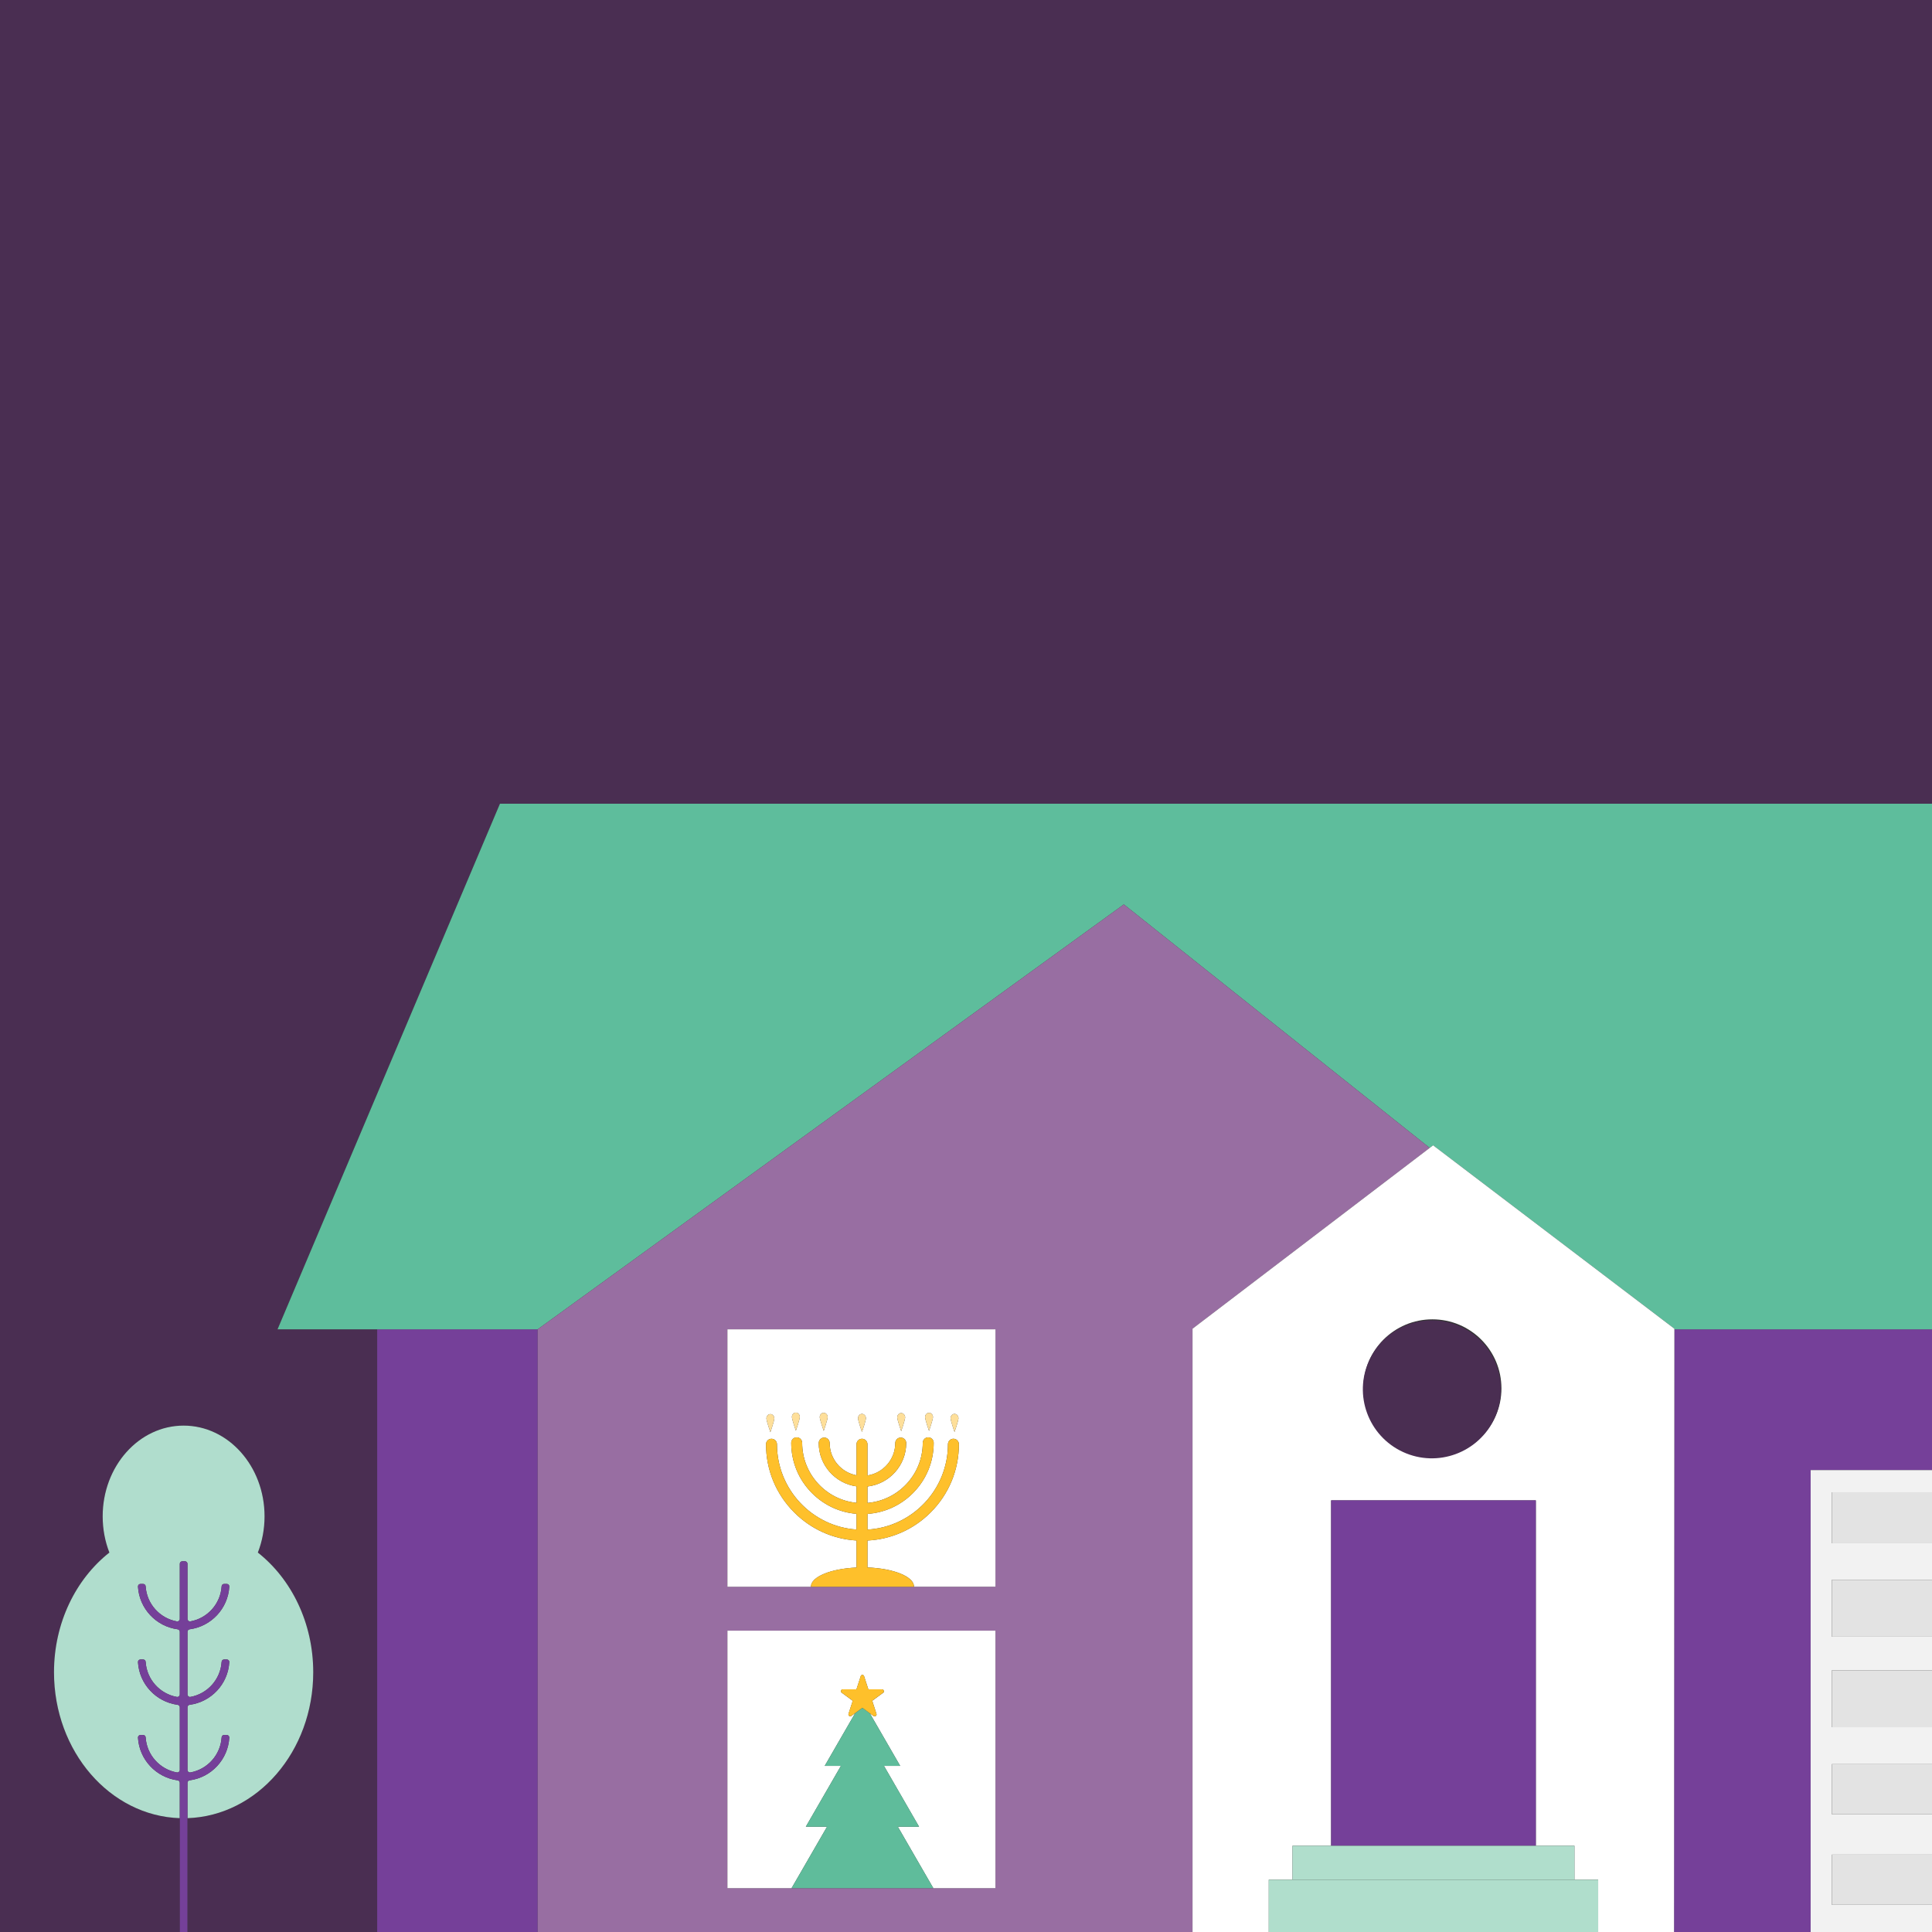
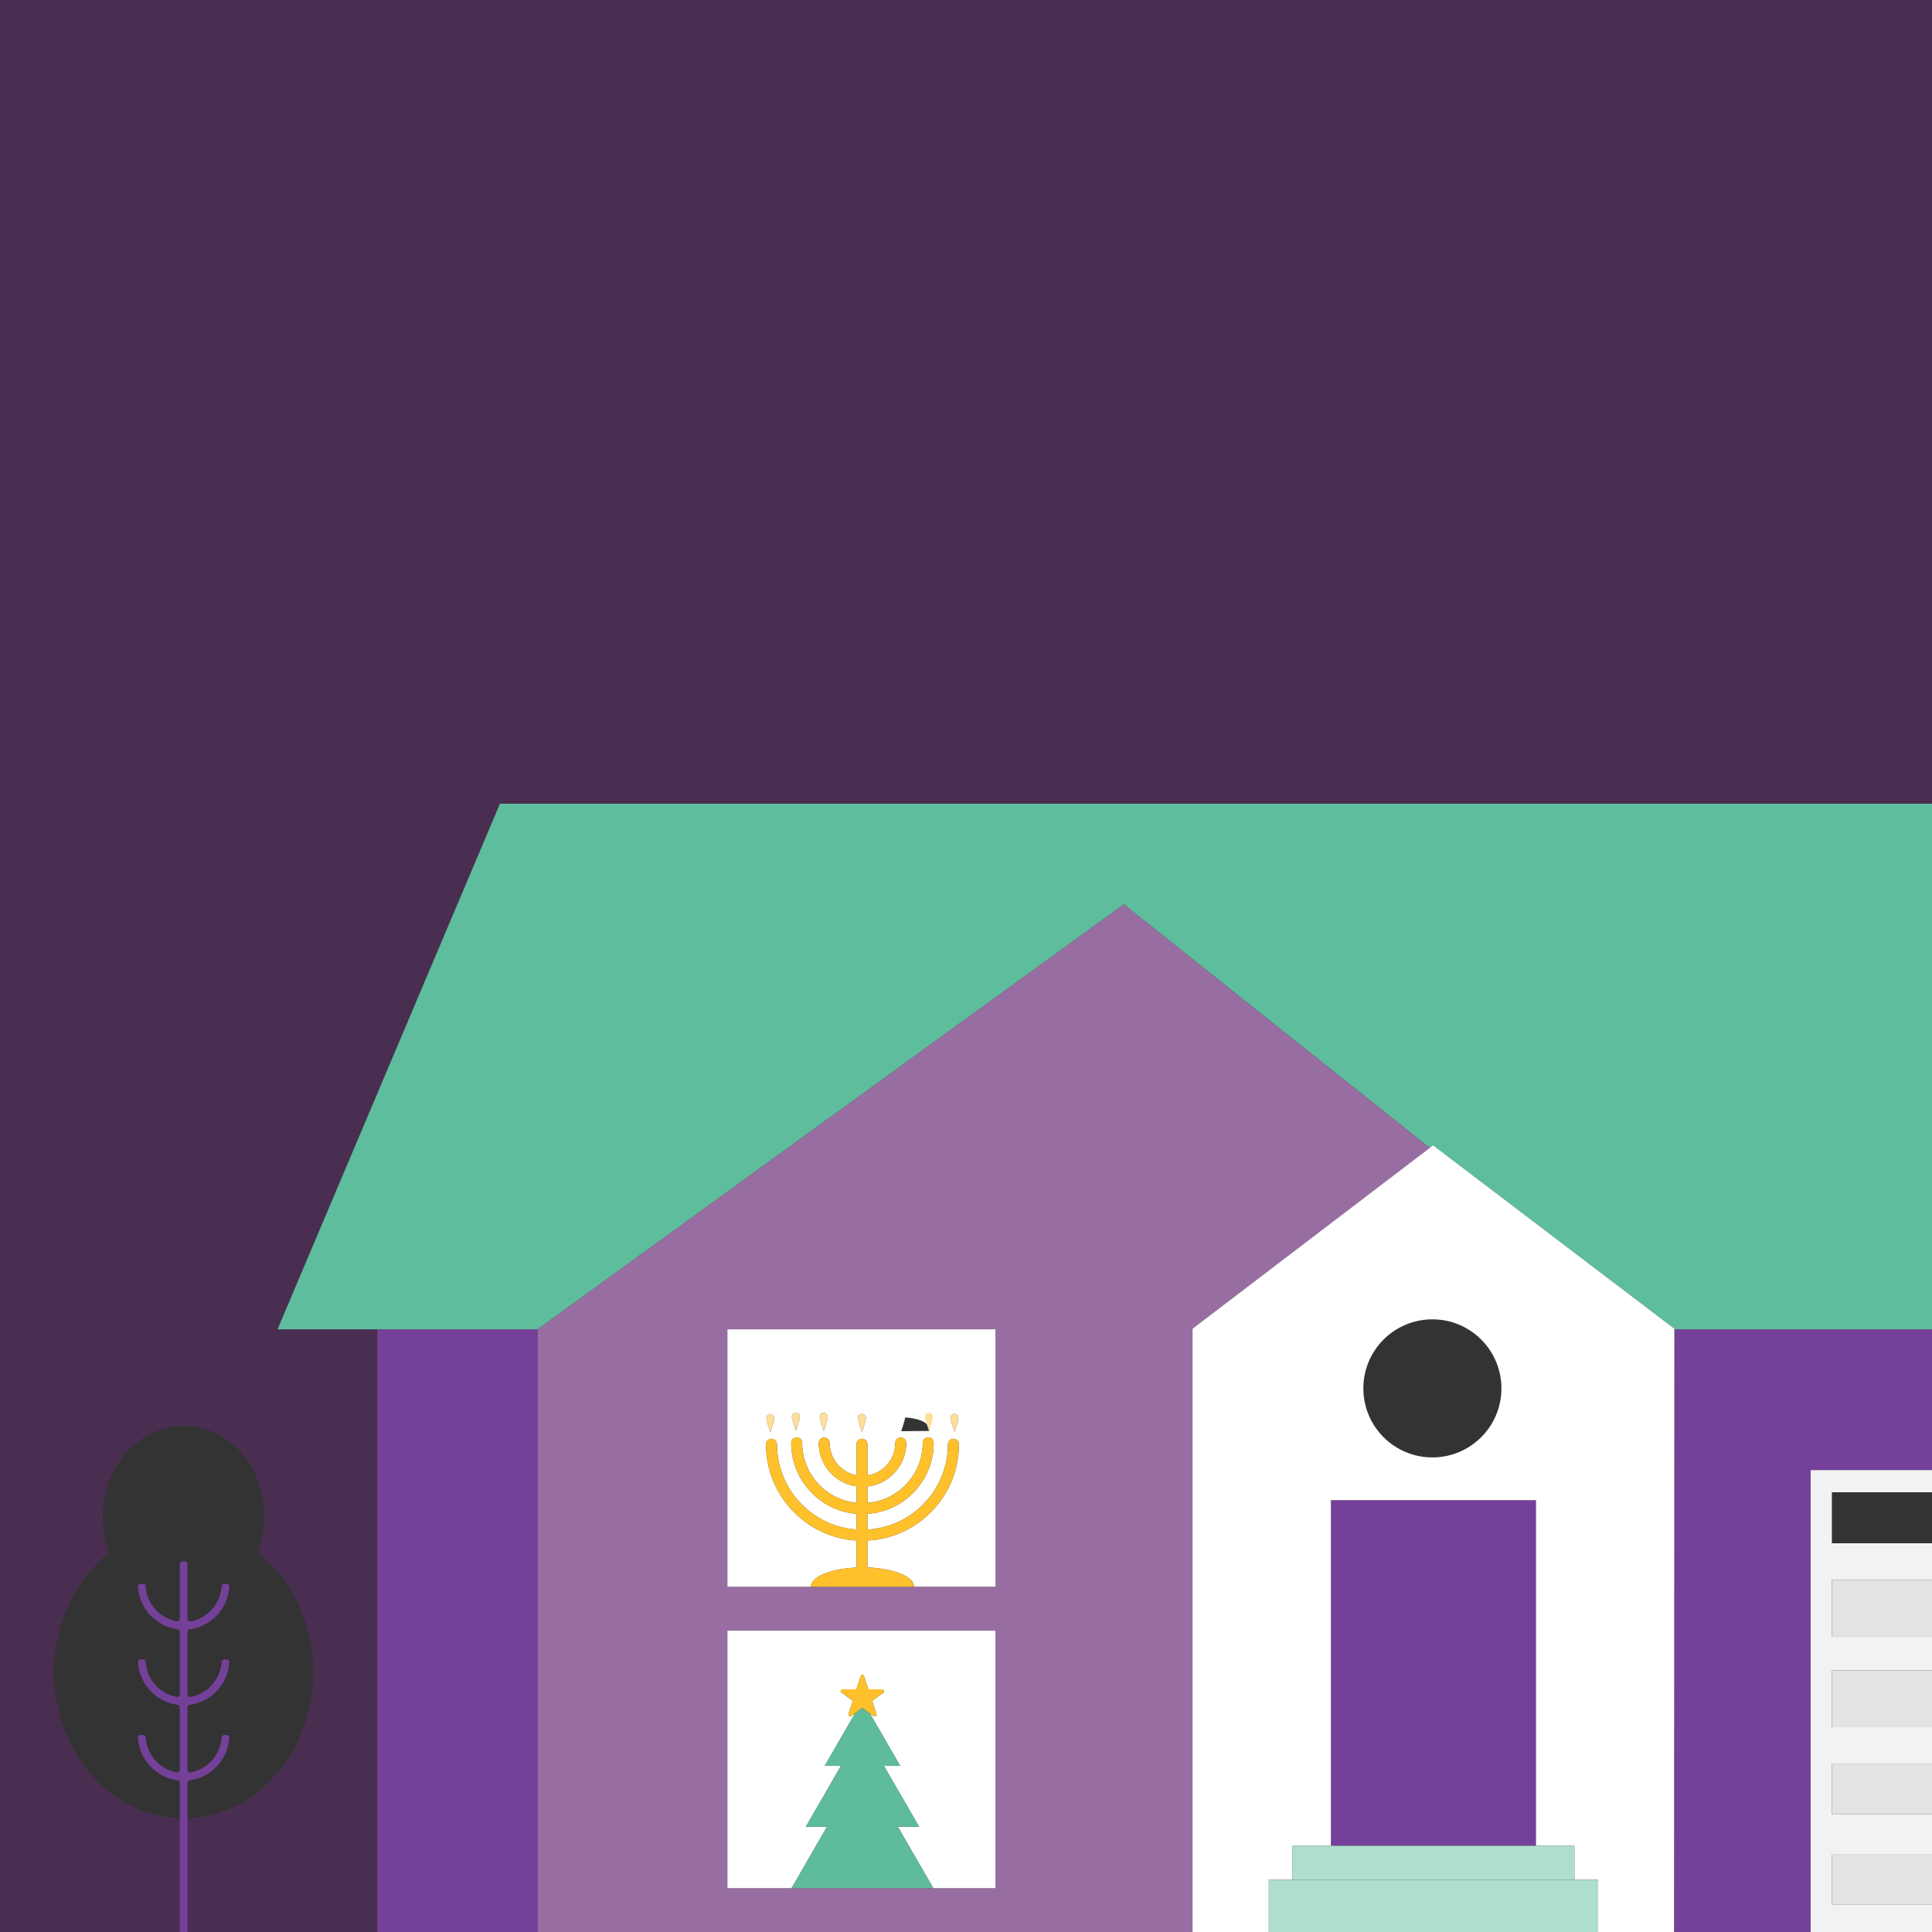
<svg xmlns="http://www.w3.org/2000/svg" version="1.1" id="Layer_1" x="0px" y="0px" viewBox="0 0 914 914" style="enable-background:new 0 0 914 914;" xml:space="preserve">
  <rect x="0" y="0" width="914" height="914" fill="#333333" stroke="none" />
  <style type="text/css">
	.st0{fill:#4A2E52;}
	.st1{fill:#5FBC9B;}
	.st2{fill:#754099;}
	.st3{fill:#B0DDCD;}
	.st4{fill:#5EBD9C;}
	.st5{fill:#986EA2;}
	.st6{fill:#FFFFFF;}
	.st7{fill:#F2F2F2;}
	.st8{fill:#E3E3E3;}
	.st9{fill:#B0DECC;}
	.st10{fill:#FEC02B;}
	.st11{fill:#FEDF9A;}
</style>
  <g>
    <path class="st0" d="M85.06,860.15c-33.02-1.09-59.5-31.56-59.5-69.02c0-23.43,10.36-44.14,26.2-56.63   c-2.04-5.25-3.17-11.04-3.17-17.13c0-23.71,17.15-42.93,38.29-42.93c21.15,0,38.29,19.22,38.29,42.93c0,6.09-1.13,11.88-3.17,17.13   c15.84,12.49,26.2,33.2,26.2,56.63c0,37.46-26.48,67.94-59.5,69.02V914h89.74V628.87H131.3l105.22-248.64H914V0H0v914h85.06V860.15   z" />
-     <path class="st3" d="M84.03,842.25c-10.18-1.35-18.16-9.8-18.76-20.2c-0.04-0.68,0.5-1.25,1.18-1.25h1.27   c0.62,0,1.14,0.48,1.18,1.1c0.51,8.34,6.72,15.17,14.78,16.62c0.72,0.13,1.38-0.43,1.38-1.17v-29.67c0-0.59-0.44-1.09-1.03-1.16   c-10.18-1.35-18.16-9.8-18.76-20.2c-0.04-0.68,0.5-1.25,1.18-1.25h1.27c0.62,0,1.14,0.48,1.18,1.1   c0.51,8.34,6.72,15.17,14.78,16.62c0.72,0.13,1.38-0.43,1.38-1.17v-29.67c0-0.59-0.44-1.09-1.03-1.16   c-10.18-1.35-18.16-9.8-18.76-20.2c-0.04-0.68,0.5-1.26,1.18-1.26h1.27c0.62,0,1.14,0.48,1.18,1.1   c0.51,8.34,6.72,15.17,14.78,16.62c0.72,0.13,1.38-0.43,1.38-1.17V739.8c0-0.65,0.53-1.18,1.18-1.18h1.27   c0.65,0,1.18,0.53,1.18,1.18v26.08c0,0.73,0.66,1.3,1.38,1.17c8.06-1.45,14.27-8.28,14.78-16.62c0.04-0.62,0.56-1.1,1.18-1.1h1.27   c0.68,0,1.22,0.57,1.18,1.26c-0.6,10.4-8.57,18.85-18.76,20.2c-0.59,0.08-1.03,0.57-1.03,1.16v29.67c0,0.73,0.66,1.3,1.38,1.17   c8.06-1.45,14.27-8.28,14.78-16.62c0.04-0.62,0.56-1.1,1.18-1.1h1.27c0.68,0,1.22,0.57,1.18,1.25c-0.6,10.4-8.57,18.85-18.76,20.2   c-0.59,0.08-1.03,0.57-1.03,1.16v29.67c0,0.73,0.66,1.3,1.38,1.17c8.06-1.45,14.27-8.28,14.78-16.62c0.04-0.62,0.56-1.1,1.18-1.1   h1.27c0.68,0,1.22,0.57,1.18,1.25c-0.6,10.4-8.57,18.85-18.76,20.2c-0.59,0.08-1.03,0.57-1.03,1.16v16.74   c33.02-1.09,59.5-31.56,59.5-69.02c0-23.43-10.36-44.14-26.2-56.63c2.04-5.25,3.17-11.04,3.17-17.13   c0-23.71-17.14-42.93-38.29-42.93c-21.15,0-38.29,19.22-38.29,42.93c0,6.09,1.13,11.88,3.17,17.13   c-15.84,12.49-26.2,33.2-26.2,56.63c0,37.46,26.48,67.94,59.5,69.02v-16.74C85.06,842.82,84.61,842.33,84.03,842.25z" />
    <path class="st2" d="M88.69,843.41c0-0.59,0.44-1.09,1.03-1.16c10.18-1.35,18.16-9.8,18.76-20.2c0.04-0.68-0.5-1.25-1.18-1.25   h-1.27c-0.62,0-1.14,0.48-1.18,1.1c-0.51,8.34-6.72,15.17-14.78,16.62c-0.72,0.13-1.38-0.43-1.38-1.17v-29.67   c0-0.59,0.44-1.09,1.03-1.16c10.18-1.35,18.16-9.8,18.76-20.2c0.04-0.68-0.5-1.25-1.18-1.25h-1.27c-0.62,0-1.14,0.48-1.18,1.1   c-0.51,8.34-6.72,15.17-14.78,16.62c-0.72,0.13-1.38-0.43-1.38-1.17v-29.67c0-0.59,0.44-1.09,1.03-1.16   c10.18-1.35,18.16-9.8,18.76-20.2c0.04-0.68-0.5-1.26-1.18-1.26h-1.27c-0.62,0-1.14,0.48-1.18,1.1   c-0.51,8.34-6.72,15.17-14.78,16.62c-0.72,0.13-1.38-0.43-1.38-1.17V739.8c0-0.65-0.53-1.18-1.18-1.18h-1.27   c-0.65,0-1.18,0.53-1.18,1.18v26.08c0,0.73-0.66,1.3-1.38,1.17c-8.06-1.45-14.27-8.28-14.78-16.62c-0.04-0.62-0.56-1.1-1.18-1.1   h-1.27c-0.68,0-1.22,0.57-1.18,1.26c0.6,10.4,8.57,18.85,18.76,20.2c0.59,0.08,1.03,0.57,1.03,1.16v29.67   c0,0.73-0.66,1.3-1.38,1.17c-8.06-1.45-14.27-8.28-14.78-16.62c-0.04-0.62-0.56-1.1-1.18-1.1h-1.27c-0.68,0-1.22,0.57-1.18,1.25   c0.6,10.4,8.57,18.85,18.76,20.2c0.59,0.08,1.03,0.57,1.03,1.16v29.67c0,0.73-0.66,1.3-1.38,1.17   c-8.06-1.45-14.27-8.28-14.78-16.62c-0.04-0.62-0.56-1.1-1.18-1.1h-1.27c-0.68,0-1.22,0.57-1.18,1.25   c0.6,10.4,8.57,18.85,18.76,20.2c0.59,0.08,1.03,0.57,1.03,1.16v16.74V914h3.63v-53.85V843.41z" />
    <polygon class="st2" points="791.95,914 856.59,914 856.59,695.48 914,695.48 914,628.87 792.13,628.87  " />
    <polygon class="st2" points="207.75,628.87 178.43,628.87 178.43,914 254.38,914 254.38,628.87  " />
    <polygon class="st4" points="131.3,628.87 178.43,628.87 207.75,628.87 254.38,628.87 254.38,628.87 531.67,427.86 676.37,543.06    677.97,541.83 792.13,628.59 792.13,628.87 914,628.87 914,380.22 236.52,380.22  " />
    <path class="st5" d="M564.17,628.59l112.2-85.53L531.67,427.86L254.38,628.87v0V914h309.79V628.59z M470.93,893.25h-29.4h0h-33.52   h-33.52h0h-30.36V771.44h126.81V893.25z M432.39,750.67h-48.75h-39.51V628.87h126.81v121.81H432.39z" />
    <path class="st6" d="M792.13,628.59l-114.15-86.76l-1.61,1.23l-112.2,85.53V914h36.07v-24.73h11.23V873.2h18.26V709.79h96.84V873.2   h18.27v16.07h11.23V914h35.89l0.17-285.13L792.13,628.59z M677.64,689.48c-18.04,0-32.66-14.62-32.66-32.66   c0-18.04,14.62-32.66,32.66-32.66c18.04,0,32.66,14.62,32.66,32.66C710.3,674.86,695.68,689.48,677.64,689.48z" />
    <path class="st6" d="M344.13,893.25h30.36l16.76-29.03l0.02-0.03h-10.05l13.39-23.2l3.22-5.58h-7.67l8.92-15.45l5.5-9.52   l-1.87,1.37c-0.26,0.18-0.7,0.18-0.96,0c-0.26-0.26-0.44-0.61-0.35-0.96l2.02-6.23l-5.26-3.86c-0.26-0.18-0.44-0.61-0.26-0.96   c0.09-0.35,0.44-0.61,0.79-0.61h6.49l2.02-6.23c0.09-0.35,0.44-0.61,0.79-0.61c0.35,0,0.7,0.26,0.79,0.61l2.02,6.23h6.49   c0.35,0,0.7,0.26,0.79,0.61c0.26,0.35,0.09,0.79-0.18,0.96l-5.26,3.86l2.02,6.23c0.09,0.35,0,0.7-0.35,0.96   c-0.18,0.09-0.35,0.18-0.53,0.18s-0.35-0.09-0.53-0.18l-1.76-1.29l5.45,9.44l8.92,15.45h-7.67l3.22,5.58l13.39,23.2h-10.05   l0.02,0.03l16.76,29.03h29.4V771.44H344.13V893.25z" />
-     <path class="st6" d="M470.93,628.87H344.13v121.81h39.51c0-0.03,0-0.06,0-0.08c0-4.66,9.42-8.5,21.56-9.02v-12.79   c-11.13-0.67-21.5-5.32-29.45-13.28c-8.62-8.62-13.36-20.08-13.36-32.26c0-1.43,1.16-2.59,2.59-2.59c1.43,0,2.59,1.16,2.59,2.59   c0,21.36,16.64,38.9,37.63,40.35v-7.43c-7.94-0.65-15.32-4.06-21.02-9.76c-6.37-6.37-9.87-14.83-9.87-23.84   c0-1.43,1.16-2.59,2.59-2.59c1.43,0,2.59,1.16,2.59,2.59c0,14.78,11.3,26.97,25.71,28.39v-7.78c-10.08-1.38-17.88-10.05-17.88-20.5   c0-1.43,1.16-2.59,2.59-2.59s2.59,1.16,2.59,2.59c0,7.59,5.48,13.93,12.7,15.26v-14.69c0-1.43,1.16-2.59,2.59-2.59   c1.43,0,2.59,1.16,2.59,2.59v14.77c7.44-1.14,13.15-7.58,13.15-15.34c0-1.43,1.16-2.59,2.59-2.59c1.43,0,2.59,1.16,2.59,2.59   c0,10.61-8.03,19.38-18.33,20.56V711c14.63-1.21,26.16-13.5,26.16-28.43c0-1.43,1.16-2.59,2.59-2.59c1.43,0,2.59,1.16,2.59,2.59   c0,9-3.51,17.47-9.87,23.84c-5.81,5.81-13.36,9.23-21.47,9.79v7.42c21.21-1.23,38.08-18.87,38.08-40.38c0-1.43,1.16-2.59,2.59-2.59   s2.59,1.16,2.59,2.59c0,12.19-4.75,23.65-13.36,32.26c-8.06,8.06-18.6,12.73-29.9,13.3v12.74c12.35,0.44,22.01,4.32,22.01,9.04   c0,0.03,0,0.06,0,0.08h38.55V628.87z M364.45,677.56c0,0-1.87-5.38-1.87-6.52s0.84-2.06,1.87-2.06c1.03,0,1.87,0.92,1.87,2.06   S364.45,677.56,364.45,677.56z M376.51,676.86c0,0-1.87-5.38-1.87-6.52c0-1.14,0.84-2.06,1.87-2.06c1.03,0,1.87,0.92,1.87,2.06   C378.38,671.48,376.51,676.86,376.51,676.86z M389.68,676.95c0,0-1.87-5.38-1.87-6.52c0-1.14,0.84-2.06,1.87-2.06   c1.03,0,1.87,0.92,1.87,2.06C391.56,671.56,389.68,676.95,389.68,676.95z M407.78,677.47c0,0-1.87-5.38-1.87-6.52   c0-1.14,0.84-2.06,1.87-2.06c1.03,0,1.87,0.92,1.87,2.06C409.66,672.09,407.78,677.47,407.78,677.47z M426.34,677.08   c0,0-1.87-5.38-1.87-6.52s0.84-2.06,1.87-2.06c1.03,0,1.87,0.92,1.87,2.06S426.34,677.08,426.34,677.08z M439.51,676.95   c0,0-1.87-5.38-1.87-6.52c0-1.14,0.84-2.06,1.87-2.06c1.03,0,1.87,0.92,1.87,2.06C441.38,671.56,439.51,676.95,439.51,676.95z    M451.57,677.47c0,0-1.87-5.38-1.87-6.52c0-1.14,0.84-2.06,1.87-2.06s1.87,0.92,1.87,2.06   C453.45,672.09,451.57,677.47,451.57,677.47z" />
+     <path class="st6" d="M470.93,628.87H344.13v121.81h39.51c0-0.03,0-0.06,0-0.08c0-4.66,9.42-8.5,21.56-9.02v-12.79   c-11.13-0.67-21.5-5.32-29.45-13.28c-8.62-8.62-13.36-20.08-13.36-32.26c0-1.43,1.16-2.59,2.59-2.59c1.43,0,2.59,1.16,2.59,2.59   c0,21.36,16.64,38.9,37.63,40.35v-7.43c-7.94-0.65-15.32-4.06-21.02-9.76c-6.37-6.37-9.87-14.83-9.87-23.84   c0-1.43,1.16-2.59,2.59-2.59c1.43,0,2.59,1.16,2.59,2.59c0,14.78,11.3,26.97,25.71,28.39v-7.78c-10.08-1.38-17.88-10.05-17.88-20.5   c0-1.43,1.16-2.59,2.59-2.59s2.59,1.16,2.59,2.59c0,7.59,5.48,13.93,12.7,15.26v-14.69c0-1.43,1.16-2.59,2.59-2.59   c1.43,0,2.59,1.16,2.59,2.59v14.77c7.44-1.14,13.15-7.58,13.15-15.34c0-1.43,1.16-2.59,2.59-2.59c1.43,0,2.59,1.16,2.59,2.59   c0,10.61-8.03,19.38-18.33,20.56V711c14.63-1.21,26.16-13.5,26.16-28.43c0-1.43,1.16-2.59,2.59-2.59c1.43,0,2.59,1.16,2.59,2.59   c0,9-3.51,17.47-9.87,23.84c-5.81,5.81-13.36,9.23-21.47,9.79v7.42c21.21-1.23,38.08-18.87,38.08-40.38c0-1.43,1.16-2.59,2.59-2.59   s2.59,1.16,2.59,2.59c0,12.19-4.75,23.65-13.36,32.26c-8.06,8.06-18.6,12.73-29.9,13.3v12.74c12.35,0.44,22.01,4.32,22.01,9.04   c0,0.03,0,0.06,0,0.08h38.55V628.87z M364.45,677.56c0,0-1.87-5.38-1.87-6.52s0.84-2.06,1.87-2.06c1.03,0,1.87,0.92,1.87,2.06   S364.45,677.56,364.45,677.56z M376.51,676.86c0,0-1.87-5.38-1.87-6.52c0-1.14,0.84-2.06,1.87-2.06c1.03,0,1.87,0.92,1.87,2.06   C378.38,671.48,376.51,676.86,376.51,676.86z M389.68,676.95c0,0-1.87-5.38-1.87-6.52c0-1.14,0.84-2.06,1.87-2.06   c1.03,0,1.87,0.92,1.87,2.06C391.56,671.56,389.68,676.95,389.68,676.95z M407.78,677.47c0,0-1.87-5.38-1.87-6.52   c0-1.14,0.84-2.06,1.87-2.06c1.03,0,1.87,0.92,1.87,2.06C409.66,672.09,407.78,677.47,407.78,677.47z M426.34,677.08   c0,0-1.87-5.38-1.87-6.52s0.84-2.06,1.87-2.06c1.03,0,1.87,0.92,1.87,2.06S426.34,677.08,426.34,677.08z c0,0-1.87-5.38-1.87-6.52c0-1.14,0.84-2.06,1.87-2.06c1.03,0,1.87,0.92,1.87,2.06C441.38,671.56,439.51,676.95,439.51,676.95z    M451.57,677.47c0,0-1.87-5.38-1.87-6.52c0-1.14,0.84-2.06,1.87-2.06s1.87,0.92,1.87,2.06   C453.45,672.09,451.57,677.47,451.57,677.47z" />
    <rect x="629.73" y="709.79" class="st2" width="96.84" height="163.41" />
    <polygon class="st7" points="856.59,914 914,914 914,901.13 866.63,901.13 866.63,877.4 914,877.4 914,858.32 866.63,858.32    866.63,834.6 914,834.6 914,817.12 866.63,817.12 866.63,790.19 914,790.19 914,774.31 866.63,774.31 866.63,747.38 914,747.38    914,730.1 866.63,730.1 866.63,705.97 914,705.97 914,695.48 856.59,695.48  " />
-     <rect x="866.63" y="705.97" class="st8" width="47.37" height="24.13" />
    <rect x="866.63" y="747.38" class="st8" width="47.37" height="26.93" />
    <rect x="866.63" y="790.19" class="st8" width="47.37" height="26.93" />
    <rect x="866.63" y="834.6" class="st8" width="47.37" height="23.73" />
    <rect x="866.63" y="877.4" class="st8" width="47.37" height="23.73" />
-     <ellipse transform="matrix(0.418 -0.908 0.908 0.418 -202.25 998.011)" class="st0" cx="677.64" cy="656.82" rx="32.66" ry="32.66" />
    <polygon class="st9" points="744.83,873.2 726.57,873.2 629.73,873.2 611.46,873.2 611.46,889.27 744.83,889.27  " />
    <polygon class="st9" points="744.83,889.27 611.46,889.27 600.23,889.27 600.23,914 756.06,914 756.06,889.27  " />
    <path class="st10" d="M410.38,741.55v-12.74c11.3-0.57,21.84-5.25,29.9-13.3c8.62-8.62,13.36-20.08,13.36-32.26   c0-1.43-1.16-2.59-2.59-2.59s-2.59,1.16-2.59,2.59c0,21.51-16.88,39.15-38.08,40.38v-7.42c8.11-0.56,15.66-3.98,21.47-9.79   c6.37-6.37,9.87-14.83,9.87-23.84c0-1.43-1.16-2.59-2.59-2.59c-1.43,0-2.59,1.16-2.59,2.59c0,14.93-11.54,27.22-26.16,28.43v-7.77   c10.3-1.18,18.33-9.95,18.33-20.56c0-1.43-1.16-2.59-2.59-2.59c-1.43,0-2.59,1.16-2.59,2.59c0,7.75-5.71,14.19-13.15,15.34v-14.77   c0-1.43-1.16-2.59-2.59-2.59c-1.43,0-2.59,1.16-2.59,2.59v14.69c-7.22-1.33-12.7-7.66-12.7-15.26c0-1.43-1.16-2.59-2.59-2.59   s-2.59,1.16-2.59,2.59c0,10.46,7.8,19.13,17.88,20.5v7.78c-14.41-1.42-25.71-13.61-25.71-28.39c0-1.43-1.16-2.59-2.59-2.59   c-1.43,0-2.59,1.16-2.59,2.59c0,9,3.51,17.47,9.87,23.84c5.7,5.7,13.08,9.1,21.02,9.76v7.43c-20.99-1.45-37.63-18.99-37.63-40.35   c0-1.43-1.16-2.59-2.59-2.59c-1.43,0-2.59,1.16-2.59,2.59c0,12.19,4.75,23.65,13.36,32.26c7.95,7.95,18.32,12.6,29.45,13.28v12.79   c-12.14,0.52-21.56,4.36-21.56,9.02c0,0.03,0,0.06,0,0.08h48.75c0-0.03,0-0.06,0-0.08C432.39,745.87,422.73,741.99,410.38,741.55z" />
    <path class="st11" d="M364.45,668.98c-1.03,0-1.87,0.92-1.87,2.06s1.87,6.52,1.87,6.52s1.87-5.38,1.87-6.52   S365.48,668.98,364.45,668.98z" />
    <path class="st11" d="M376.51,668.28c-1.03,0-1.87,0.92-1.87,2.06c0,1.14,1.87,6.52,1.87,6.52s1.87-5.38,1.87-6.52   C378.38,669.2,377.55,668.28,376.51,668.28z" />
    <path class="st11" d="M389.68,668.37c-1.03,0-1.87,0.92-1.87,2.06c0,1.14,1.87,6.52,1.87,6.52s1.87-5.38,1.87-6.52   C391.56,669.29,390.72,668.37,389.68,668.37z" />
    <path class="st11" d="M407.78,668.89c-1.03,0-1.87,0.92-1.87,2.06c0,1.14,1.87,6.52,1.87,6.52s1.87-5.38,1.87-6.52   C409.66,669.82,408.82,668.89,407.78,668.89z" />
-     <path class="st11" d="M426.34,668.5c-1.03,0-1.87,0.92-1.87,2.06s1.87,6.52,1.87,6.52s1.87-5.38,1.87-6.52   S427.37,668.5,426.34,668.5z" />
    <path class="st11" d="M439.51,668.37c-1.03,0-1.87,0.92-1.87,2.06c0,1.14,1.87,6.52,1.87,6.52s1.87-5.38,1.87-6.52   C441.38,669.29,440.55,668.37,439.51,668.37z" />
    <path class="st11" d="M451.57,668.89c-1.03,0-1.87,0.92-1.87,2.06c0,1.14,1.87,6.52,1.87,6.52s1.87-5.38,1.87-6.52   C453.45,669.82,452.61,668.89,451.57,668.89z" />
    <polygon class="st1" points="424.75,864.18 434.8,864.18 421.41,840.98 418.18,835.4 425.86,835.4 416.93,819.95 411.48,810.5    407.98,807.94 404.58,810.43 399.09,819.95 390.17,835.4 397.84,835.4 394.62,840.98 381.22,864.18 391.27,864.18 391.25,864.22    374.49,893.25 374.49,893.25 408.01,893.25 441.53,893.25 441.53,893.25 424.77,864.22  " />
    <path class="st10" d="M411.48,810.5l1.76,1.29c0.18,0.09,0.35,0.18,0.53,0.18s0.35-0.09,0.53-0.18c0.35-0.26,0.44-0.61,0.35-0.96   l-2.02-6.23l5.26-3.86c0.26-0.18,0.44-0.61,0.18-0.96c-0.09-0.35-0.44-0.61-0.79-0.61h-6.49l-2.02-6.23   c-0.09-0.35-0.44-0.61-0.79-0.61c-0.35,0-0.7,0.26-0.79,0.61l-2.02,6.23h-6.49c-0.35,0-0.7,0.26-0.79,0.61   c-0.18,0.35,0,0.79,0.26,0.96l5.26,3.86l-2.02,6.23c-0.09,0.35,0.09,0.7,0.35,0.96c0.26,0.18,0.7,0.18,0.96,0l1.87-1.37l3.4-2.49   L411.48,810.5z" />
  </g>
</svg>